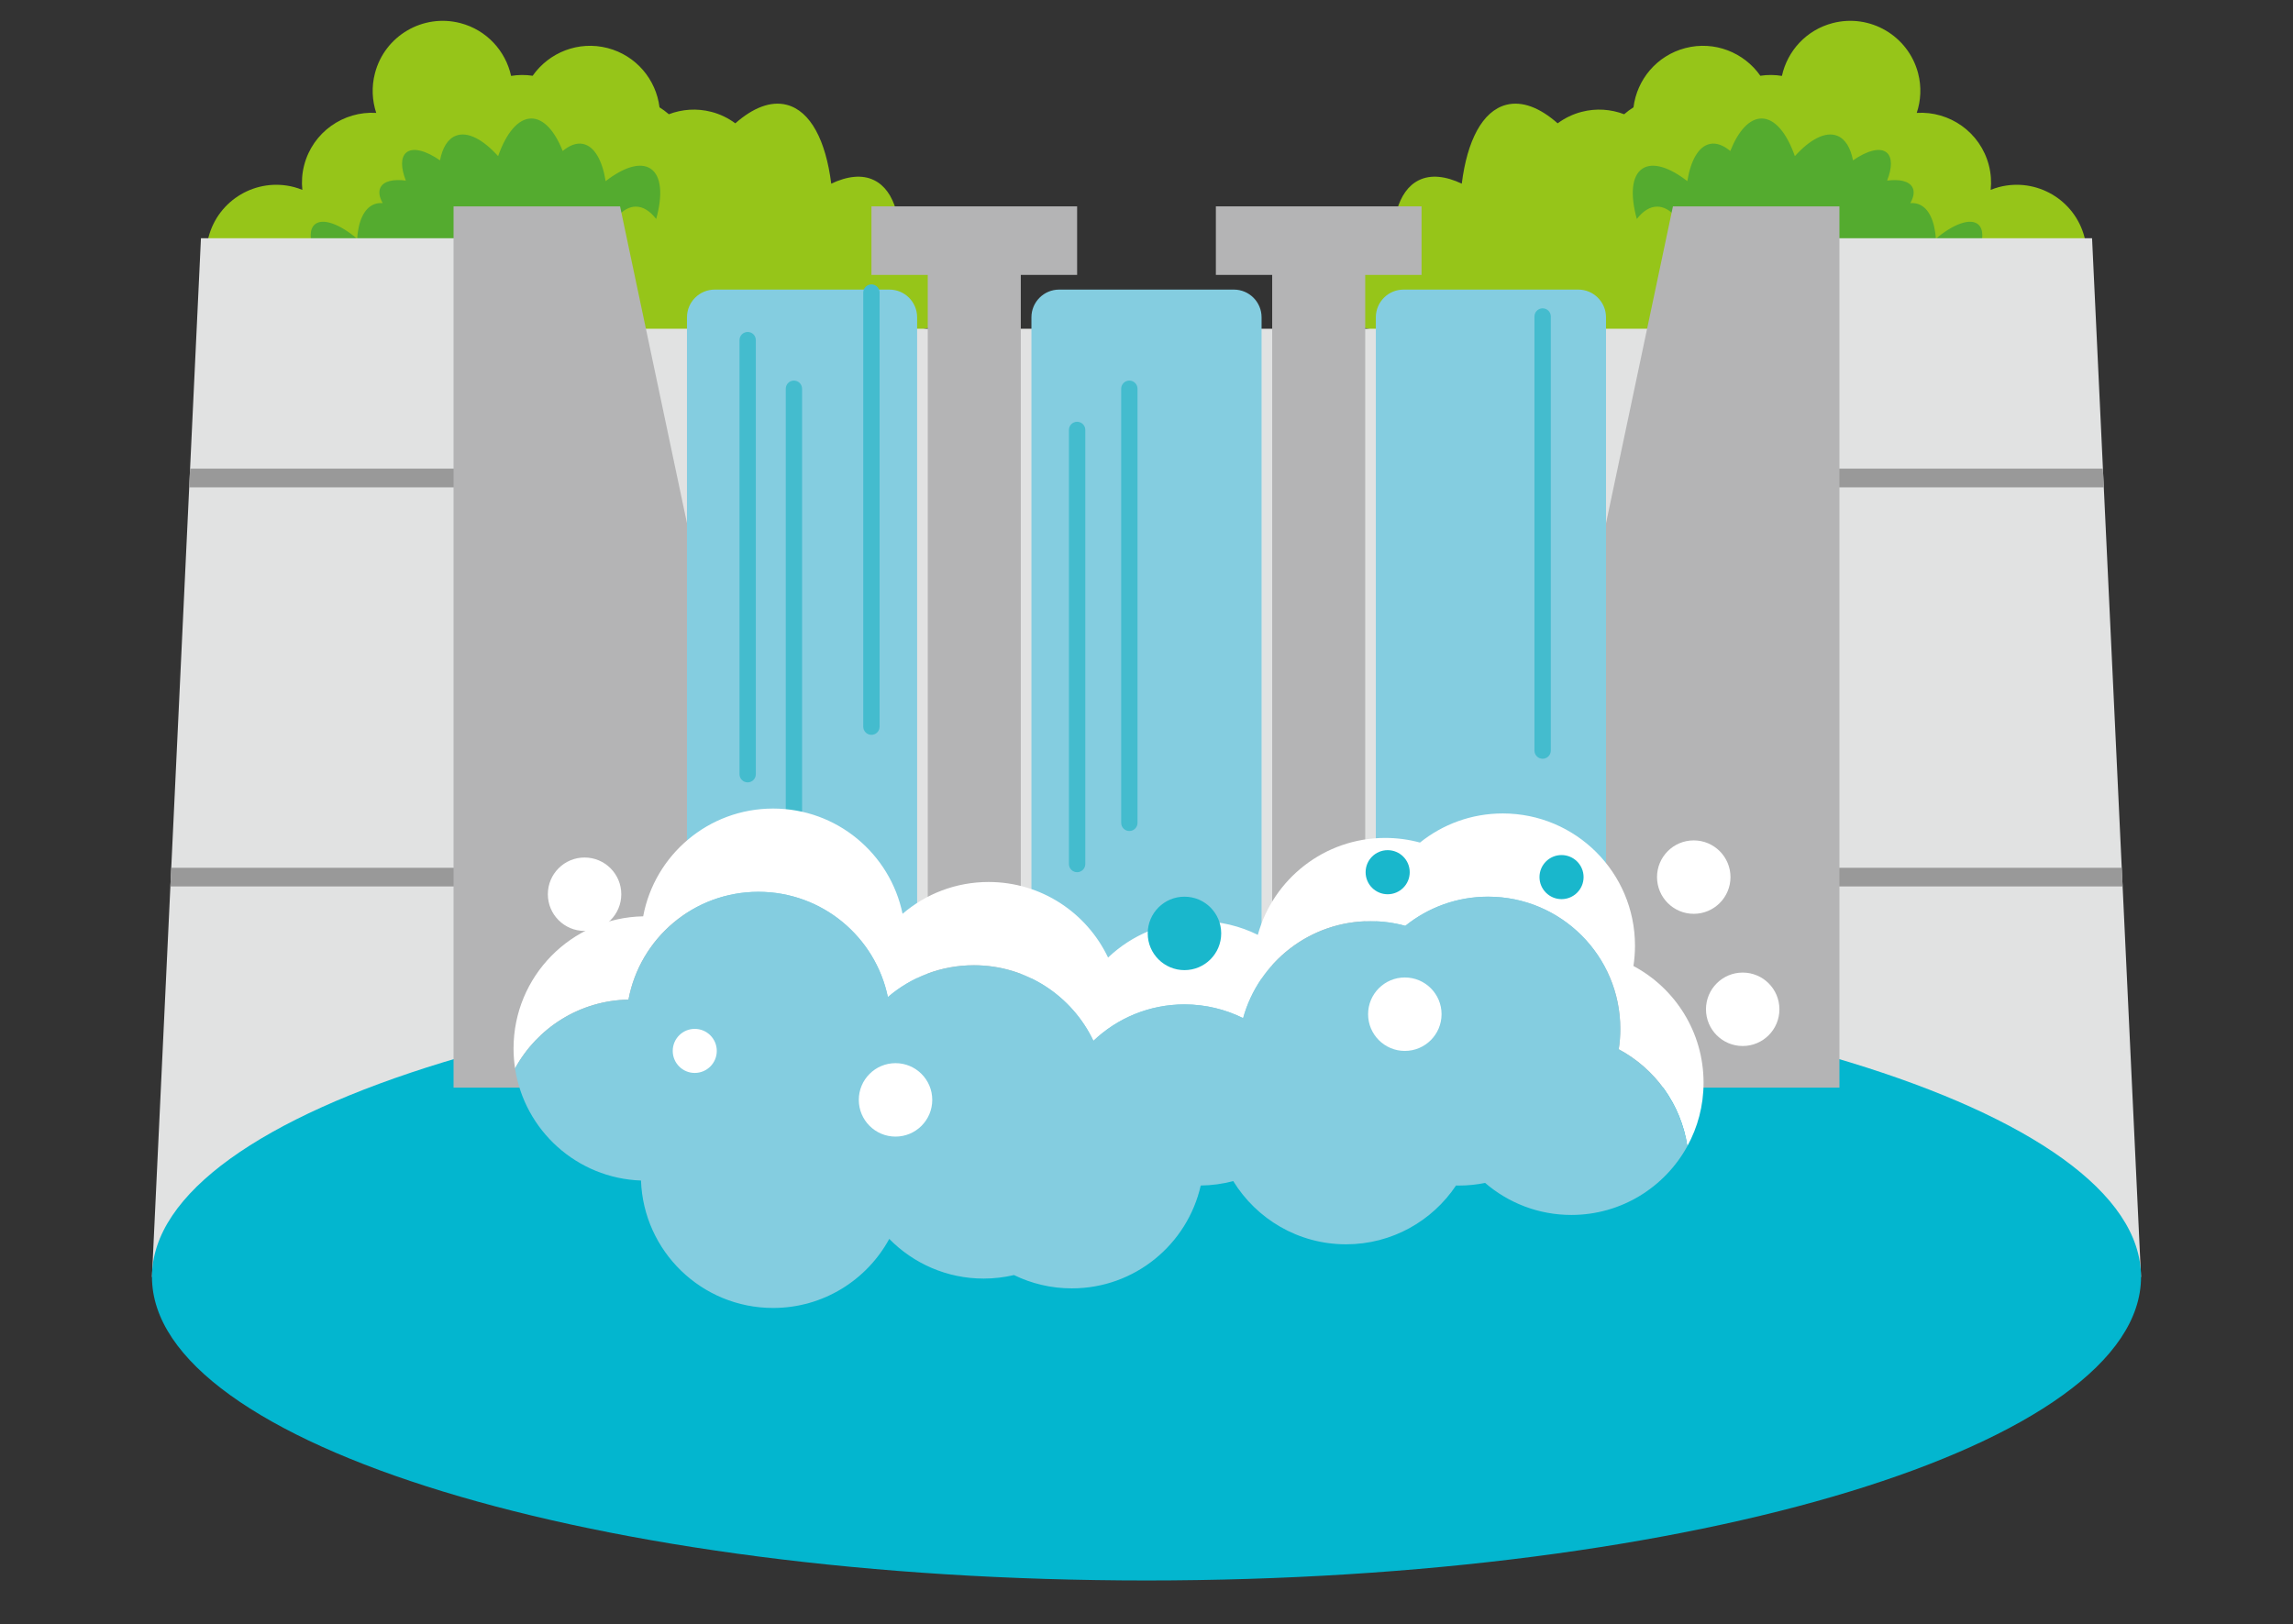
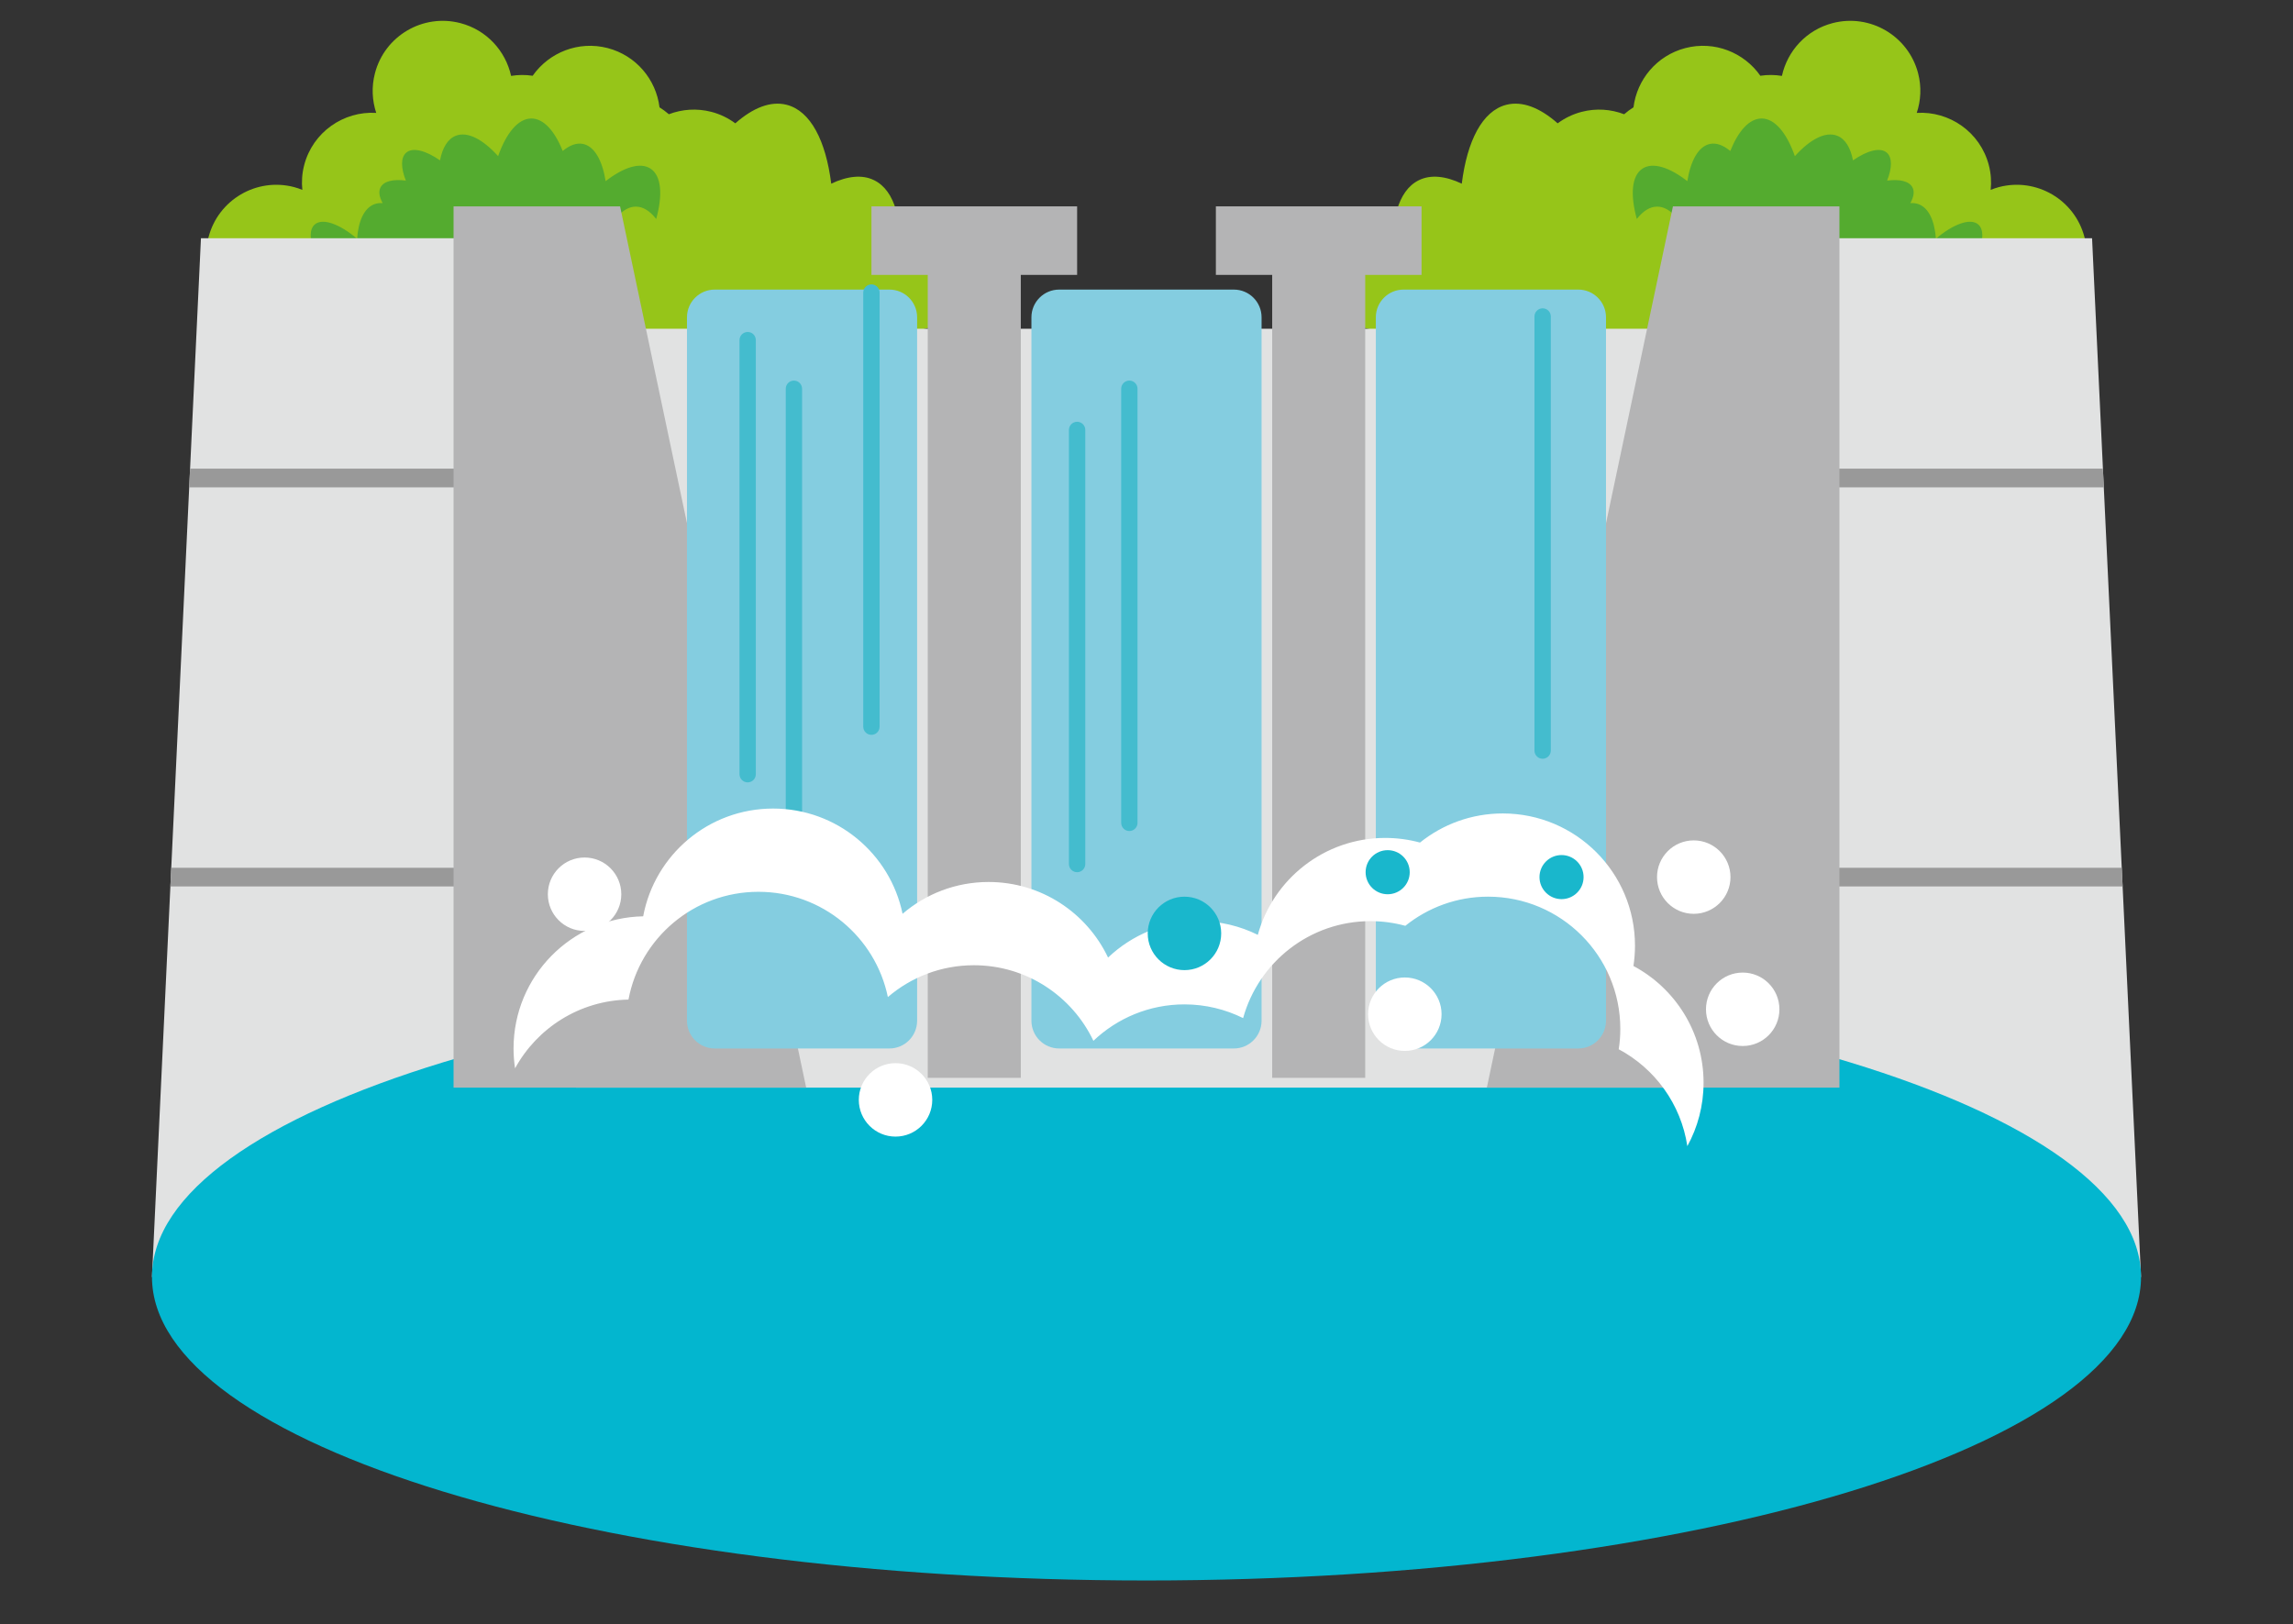
<svg xmlns="http://www.w3.org/2000/svg" version="1.1" id="レイヤー_1" x="0px" y="0px" width="400.859px" height="284px" viewBox="0 0 400.859 284" enable-background="new 0 0 400.859 284" xml:space="preserve">
  <rect x="0" y="0" width="400.859" height="284" fill="#333333" stroke="none" />
  <g>
    <g>
      <g>
        <g>
          <path fill="#96C519" d="M173.516,45.817c-2.91-3.18-9.016-2.812-16.305,0.31c0.688-7.307-0.713-12.802-4.39-14.612      c-2.088-1.034-4.679-0.738-7.507,0.601c-0.943-7.507-3.602-12.702-7.764-13.786c-2.789-0.729-5.902,0.5-9.003,3.234      c-1.216-0.902-2.623-1.598-4.178-2.003c-2.563-0.668-5.144-0.462-7.441,0.414c-0.542-0.468-1.089-0.868-1.634-1.21      c-0.597-4.84-4.059-9.052-9.064-10.36c-5.096-1.324-10.26,0.769-13.112,4.841c-1.28-0.194-2.545-0.174-3.77,0.025      c-0.959-4.354-4.26-8.031-8.871-9.232c-6.543-1.701-13.23,2.224-14.931,8.769c-0.62,2.374-0.492,4.765,0.225,6.933      c-5.725-0.354-11.097,3.371-12.597,9.139c-0.379,1.452-0.467,2.908-0.322,4.32c-0.47-0.191-0.957-0.358-1.462-0.491      c-6.547-1.706-13.232,2.22-14.938,8.763c-0.284,1.094-0.398,2.186-0.38,3.258c0.718,0.435,1.269,1.185,1.442,2.328      c1.564,10.018,7.503,18.581,10.248,28.241c4.641,3.156,9.891,5.593,15.629,7.089c4.316,1.129,8.645,1.638,12.903,1.623      c0.73-1.097,1.303-2.33,1.651-3.676c0.255-0.965,0.366-1.929,0.384-2.881c0.357,0.114,0.702,0.24,1.065,0.335      c6.714,1.748,13.5-0.288,18.158-4.756c1.354,1.442,2.943,2.679,4.723,3.662c0.97-0.588,1.929-1.194,2.851-1.842      c2.066,0.841,4.21,1.571,6.425,2.148c1.945,0.508,3.885,0.89,5.827,1.16c6.071-1.944,11.048-6.841,12.771-13.465      c0.111-0.412,0.184-0.823,0.26-1.242c0.035,0.04,0.07,0.079,0.107,0.122c1.939-4.058,4.51-6.604,7.543-6.96      c1.709-0.199,3.423,0.313,5.102,1.412c2.651,1.739,5.199,4.949,7.436,9.245c4.773-7.101,10.099-11,14.599-9.824      c2.491,0.646,4.44,2.774,5.809,5.981C175.395,55.854,176.623,49.2,173.516,45.817z" />
          <path fill="#54AB2F" d="M113.71,29.475c-1.801-1.17-4.705-0.225-7.831,2.197c-0.585-3.615-1.949-6.089-3.957-6.504      c-1.135-0.235-2.354,0.233-3.55,1.233c-1.397-3.505-3.331-5.682-5.48-5.682c-2.318,0-4.399,2.556-5.812,6.583      c-2.646-2.93-5.334-4.368-7.391-3.567c-1.421,0.552-2.341,2.103-2.768,4.303c-2.491-1.723-4.762-2.331-5.907-1.347      c-0.981,0.841-0.935,2.673-0.065,4.886c-2.178-0.28-3.839,0.089-4.414,1.171c-0.393,0.739-0.229,1.706,0.365,2.767      c-0.52-0.036-1.019,0.024-1.483,0.201c-1.768,0.69-2.761,2.91-2.989,6.023c-3.04-2.568-6.022-3.671-7.397-2.493      c-0.978,0.842-0.922,2.676-0.058,4.886c-2.184-0.275-3.838,0.092-4.419,1.176c-0.58,1.09,0.048,2.684,1.509,4.35      c1.242-0.184,2.999,0.477,4.884,1.784c0.429-2.201,1.346-3.755,2.769-4.309c0.892-0.347,1.912-0.27,2.988,0.168      c1.399,0.572,2.906,1.748,4.401,3.403c0.278-0.797,0.585-1.531,0.912-2.2c1.334-2.738,3.038-4.381,4.901-4.381      c2.147,0,4.081,2.174,5.479,5.68c0.108-0.09,0.209-0.172,0.317-0.256c0.448-1.222,0.933-2.374,1.451-3.424      c0.386-0.769,0.78-1.478,1.192-2.136c1.071-1.714,2.22-3.023,3.377-3.8c0.253-0.168,0.503-0.311,0.749-0.427      c0.735-0.345,1.472-0.469,2.167-0.322c1.052,0.217,1.926,1.016,2.607,2.234c0.301-0.045,0.63-0.045,0.981-0.002      c1.12,0.156,2.493,0.774,3.945,1.778c0.424-2.2,1.345-3.755,2.766-4.309c0.8-0.31,1.694-0.277,2.644,0.043      c1.495,0.506,3.128,1.737,4.752,3.528c1.41-4.029,3.49-6.581,5.81-6.581c1.285,0,2.49,0.782,3.559,2.161      C115.883,34.082,115.636,30.717,113.71,29.475z" />
          <polygon fill="#E1E2E2" points="26.567,223.281 82.883,223.281 82.883,41.658 35.129,41.658     " />
          <g>
            <polygon fill="#999999" points="29.788,155.003 82.883,155.003 82.883,151.733 29.942,151.733      " />
            <polygon fill="#999999" points="33.074,85.22 82.883,85.22 82.883,81.945 33.228,81.945      " />
          </g>
        </g>
        <g>
          <path fill="#96C519" d="M227.34,45.817c2.916-3.18,9.02-2.812,16.309,0.31c-0.693-7.307,0.71-12.802,4.386-14.612      c2.09-1.034,4.682-0.738,7.51,0.601c0.939-7.507,3.601-12.702,7.757-13.786c2.797-0.729,5.907,0.5,9.005,3.234      c1.226-0.902,2.627-1.598,4.183-2.003c2.559-0.668,5.142-0.462,7.443,0.414c0.534-0.468,1.087-0.868,1.632-1.21      c0.6-4.84,4.059-9.052,9.067-10.36c5.092-1.324,10.263,0.769,13.11,4.841c1.276-0.194,2.542-0.174,3.77,0.025      c0.955-4.354,4.251-8.031,8.869-9.232c6.542-1.701,13.231,2.224,14.94,8.769c0.617,2.374,0.486,4.765-0.239,6.933      c5.733-0.354,11.102,3.371,12.603,9.139c0.379,1.452,0.468,2.908,0.323,4.32c0.47-0.191,0.956-0.358,1.459-0.491      c6.548-1.706,13.237,2.22,14.942,8.763c0.285,1.094,0.398,2.186,0.378,3.258c-0.713,0.435-1.268,1.185-1.447,2.328      c-1.56,10.018-7.498,18.581-10.241,28.241c-4.645,3.156-9.892,5.593-15.63,7.089c-4.32,1.129-8.646,1.638-12.908,1.623      c-0.729-1.097-1.299-2.33-1.651-3.676c-0.254-0.965-0.37-1.929-0.381-2.881c-0.359,0.114-0.705,0.24-1.069,0.335      c-6.707,1.748-13.493-0.288-18.153-4.756c-1.358,1.442-2.949,2.679-4.721,3.662c-0.97-0.588-1.931-1.194-2.857-1.842      c-2.065,0.841-4.206,1.571-6.423,2.148c-1.94,0.508-3.891,0.89-5.832,1.16c-6.062-1.944-11.042-6.841-12.764-13.465      c-0.106-0.412-0.175-0.823-0.258-1.242c-0.035,0.04-0.072,0.079-0.111,0.122c-1.941-4.058-4.51-6.604-7.542-6.96      c-1.705-0.199-3.42,0.313-5.1,1.412c-2.654,1.739-5.204,4.949-7.435,9.245c-4.777-7.101-10.103-11-14.604-9.824      c-2.486,0.646-4.438,2.774-5.806,5.981C225.461,55.854,224.236,49.2,227.34,45.817z" />
          <path fill="#54AB2F" d="M287.149,29.475c1.803-1.17,4.704-0.225,7.828,2.197c0.587-3.615,1.955-6.089,3.958-6.504      c1.138-0.235,2.35,0.233,3.551,1.233c1.398-3.505,3.334-5.682,5.479-5.682c2.318,0,4.398,2.556,5.812,6.583      c2.646-2.93,5.335-4.368,7.393-3.567c1.42,0.552,2.341,2.103,2.77,4.303c2.493-1.723,4.759-2.331,5.905-1.347      c0.977,0.841,0.931,2.673,0.058,4.886c2.184-0.28,3.839,0.089,4.422,1.171c0.399,0.739,0.229,1.706-0.363,2.767      c0.52-0.036,1.017,0.024,1.484,0.201c1.763,0.69,2.755,2.91,2.988,6.023c3.037-2.568,6.024-3.671,7.395-2.493      c0.975,0.842,0.927,2.676,0.06,4.886c2.183-0.275,3.837,0.092,4.418,1.176c0.585,1.09-0.045,2.684-1.507,4.35      c-1.241-0.184-2.996,0.477-4.887,1.784c-0.422-2.201-1.346-3.755-2.767-4.309c-0.897-0.347-1.915-0.27-2.987,0.168      c-1.402,0.572-2.909,1.748-4.401,3.403c-0.285-0.797-0.588-1.531-0.916-2.2c-1.328-2.738-3.035-4.381-4.899-4.381      c-2.146,0-4.081,2.174-5.48,5.68c-0.107-0.09-0.212-0.172-0.317-0.256c-0.446-1.222-0.933-2.374-1.451-3.424      c-0.384-0.769-0.78-1.478-1.19-2.136c-1.07-1.714-2.225-3.023-3.379-3.8c-0.25-0.168-0.498-0.311-0.754-0.427      c-0.732-0.345-1.467-0.469-2.162-0.322c-1.058,0.217-1.927,1.016-2.609,2.234c-0.298-0.045-0.627-0.045-0.977-0.002      c-1.124,0.156-2.496,0.774-3.945,1.778c-0.433-2.2-1.349-3.755-2.771-4.309c-0.792-0.31-1.689-0.277-2.641,0.043      c-1.498,0.506-3.127,1.737-4.751,3.528c-1.411-4.029-3.488-6.581-5.813-6.581c-1.279,0-2.492,0.782-3.556,2.161      C284.978,34.082,285.222,30.717,287.149,29.475z" />
          <polygon fill="#E1E2E2" points="374.292,223.281 317.979,223.281 317.979,41.658 365.732,41.658     " />
          <g>
            <polygon fill="#999999" points="371.076,155.003 317.979,155.003 317.979,151.733 370.92,151.733      " />
            <polygon fill="#999999" points="367.785,85.22 317.979,85.22 317.979,81.945 367.628,81.945      " />
          </g>
        </g>
      </g>
      <path fill="#03B6CF" d="M374.292,223.281c0,29.315-77.843,53.078-173.861,53.078c-96.022,0-173.863-23.763-173.863-53.078    c0-29.318,77.841-53.082,173.863-53.082C296.449,170.199,374.292,193.963,374.292,223.281z" />
      <g>
        <g>
          <rect x="100.689" y="57.483" fill="#E1E2E2" width="195.2" height="132.696" />
          <polygon fill="#B4B4B5" points="140.933,190.18 79.29,190.18 79.29,36.083 108.399,36.083     " />
          <polygon fill="#B4B4B5" points="259.929,190.18 321.566,190.18 321.566,36.083 292.462,36.083     " />
          <polygon fill="#B4B4B5" points="152.346,36.083 152.346,48.067 162.188,48.067 162.188,188.467 178.455,188.467 178.455,48.067       188.301,48.067 188.301,36.083     " />
          <polygon fill="#B4B4B5" points="212.556,36.083 212.556,48.067 222.402,48.067 222.402,188.467 238.666,188.467 238.666,48.067       248.513,48.067 248.513,36.083     " />
        </g>
        <g>
          <path fill="#84CDE0" d="M160.33,178.477c0,2.681-2.166,4.857-4.849,4.857h-30.528c-2.681,0-4.857-2.177-4.857-4.857V55.486      c0-2.679,2.177-4.85,4.857-4.85h30.528c2.683,0,4.849,2.171,4.849,4.85V178.477z" />
          <path fill="#84CDE0" d="M220.547,178.477c0,2.681-2.168,4.857-4.853,4.857h-30.528c-2.682,0-4.854-2.177-4.854-4.857V55.486      c0-2.679,2.173-4.85,4.854-4.85h30.528c2.685,0,4.853,2.171,4.853,4.85V178.477z" />
          <path fill="#84CDE0" d="M280.76,178.477c0,2.681-2.173,4.857-4.85,4.857h-30.536c-2.678,0-4.853-2.177-4.853-4.857V55.486      c0-2.679,2.175-4.85,4.853-4.85h30.536c2.677,0,4.85,2.171,4.85,4.85V178.477z" />
          <g>
            <path fill="#44BCCE" d="M132.13,135.377c0,0.79-0.631,1.427-1.425,1.427l0,0c-0.783,0-1.425-0.637-1.425-1.427V59.469       c0-0.787,0.642-1.423,1.425-1.423l0,0c0.794,0,1.425,0.636,1.425,1.423V135.377z" />
            <path fill="#44BCCE" d="M140.218,143.881c0,0.79-0.642,1.429-1.426,1.429l0,0c-0.793,0-1.427-0.639-1.427-1.429V67.976       c0-0.787,0.634-1.429,1.427-1.429l0,0c0.784,0,1.426,0.642,1.426,1.429V143.881z" />
            <path fill="#44BCCE" d="M153.771,127.062c0,0.788-0.635,1.431-1.426,1.431l0,0c-0.789,0-1.433-0.643-1.433-1.431V51.156       c0-0.789,0.644-1.429,1.433-1.429l0,0c0.791,0,1.426,0.64,1.426,1.429V127.062z" />
            <path fill="#44BCCE" d="M189.729,151.084c0,0.789-0.643,1.428-1.429,1.428l0,0c-0.787,0-1.43-0.639-1.43-1.428V75.177       c0-0.789,0.643-1.428,1.43-1.428l0,0c0.786,0,1.429,0.639,1.429,1.428V151.084z" />
            <path fill="#44BCCE" d="M198.861,143.881c0,0.79-0.644,1.429-1.434,1.429l0,0c-0.783,0-1.422-0.639-1.422-1.429V67.976       c0-0.787,0.639-1.429,1.422-1.429l0,0c0.79,0,1.434,0.642,1.434,1.429V143.881z" />
            <path fill="#44BCCE" d="M271.11,131.245c0,0.79-0.639,1.43-1.433,1.43l0,0c-0.784,0-1.424-0.64-1.424-1.43V55.34       c0-0.79,0.64-1.429,1.424-1.429l0,0c0.794,0,1.433,0.639,1.433,1.429V131.245z" />
          </g>
        </g>
      </g>
      <g>
        <g>
          <path fill="#FFFFFF" d="M109.869,174.783c2.004-10.729,11.411-18.845,22.715-18.845c11.156,0,20.459,7.896,22.632,18.406      c4.044-3.471,9.29-5.565,15.037-5.565c9.22,0,17.179,5.399,20.895,13.214c4.141-3.941,9.745-6.369,15.917-6.369      c3.681,0,7.161,0.868,10.255,2.399c2.701-9.772,11.649-16.954,22.275-16.954c2.106,0,4.145,0.289,6.08,0.816      c3.96-3.184,8.99-5.097,14.465-5.097c12.764,0,23.119,10.352,23.119,23.117c0,1.21-0.091,2.4-0.276,3.564      c6.321,3.37,10.889,9.592,11.995,16.944c1.809-3.291,2.836-7.07,2.836-11.094c0-8.84-4.971-16.521-12.258-20.406      c0.174-1.163,0.27-2.353,0.27-3.562c0-12.766-10.346-23.113-23.114-23.113c-5.479,0-10.505,1.906-14.47,5.09      c-1.938-0.524-3.975-0.81-6.073-0.81c-10.632,0-19.582,7.177-22.28,16.948c-3.09-1.532-6.574-2.399-10.252-2.399      c-6.177,0-11.781,2.428-15.926,6.37c-3.706-7.813-11.664-13.215-20.888-13.215c-5.744,0-10.994,2.097-15.038,5.563      c-2.172-10.507-11.479-18.404-22.631-18.404c-11.308,0-20.714,8.115-22.715,18.845c-12.556,0.241-22.662,10.488-22.662,23.105      c0,1.179,0.092,2.338,0.265,3.473C93.891,179.764,101.311,174.945,109.869,174.783z" />
-           <path fill="#84CDE0" d="M112.058,206.424c0.44,12.378,10.607,22.282,23.096,22.282c8.76,0,16.389-4.881,20.306-12.075      c4.2,4.28,10.042,6.938,16.506,6.938c1.819,0,3.594-0.219,5.298-0.616c3.049,1.49,6.482,2.327,10.115,2.327      c11.002,0,20.199-7.689,22.53-17.982c1.964-0.024,3.87-0.291,5.685-0.777c4.066,6.629,11.378,11.055,19.724,11.055      c8.014,0,15.077-4.081,19.224-10.282c0.16,0.002,0.307,0.011,0.466,0.011c1.581,0,3.124-0.159,4.616-0.463      c4.05,3.483,9.312,5.599,15.075,5.599c8.743,0,16.356-4.861,20.28-12.023c-1.106-7.353-5.674-13.574-11.995-16.944      c0.186-1.164,0.276-2.354,0.276-3.564c0-12.766-10.355-23.117-23.119-23.117c-5.475,0-10.505,1.913-14.465,5.097      c-1.936-0.527-3.974-0.816-6.08-0.816c-10.626,0-19.574,7.182-22.275,16.954c-3.094-1.531-6.574-2.399-10.255-2.399      c-6.172,0-11.776,2.428-15.917,6.369c-3.716-7.814-11.675-13.214-20.895-13.214c-5.747,0-10.993,2.095-15.037,5.565      c-2.173-10.51-11.476-18.406-22.632-18.406c-11.304,0-20.711,8.116-22.715,18.845c-8.559,0.162-15.979,4.98-19.828,12.023      C91.676,197.653,100.852,206.027,112.058,206.424z" />
        </g>
        <path fill="#FFFFFF" d="M108.613,156.364c0,3.546-2.88,6.419-6.418,6.419c-3.553,0-6.42-2.873-6.42-6.419     c0-3.548,2.867-6.422,6.42-6.422C105.733,149.942,108.613,152.816,108.613,156.364z" />
        <circle fill="#FFFFFF" cx="156.555" cy="192.322" r="6.421" />
        <circle fill="#19B7CC" cx="207.066" cy="163.213" r="6.422" />
        <circle fill="#FFFFFF" cx="245.59" cy="177.339" r="6.421" />
        <path fill="#FFFFFF" d="M302.521,153.367c0,3.547-2.881,6.421-6.423,6.421c-3.546,0-6.419-2.874-6.419-6.421     c0-3.544,2.873-6.418,6.419-6.418C299.641,146.949,302.521,149.823,302.521,153.367z" />
        <path fill="#19B7CC" d="M276.84,153.367c0,2.128-1.728,3.854-3.854,3.854c-2.129,0-3.855-1.727-3.855-3.854     c0-2.127,1.727-3.855,3.855-3.855C275.112,149.512,276.84,151.24,276.84,153.367z" />
        <circle fill="#19B7CC" cx="242.59" cy="152.512" r="3.855" />
-         <path fill="#FFFFFF" d="M125.307,183.76c0,2.127-1.728,3.852-3.855,3.852c-2.126,0-3.845-1.725-3.845-3.852     c0-2.129,1.719-3.854,3.845-3.854C123.579,179.905,125.307,181.631,125.307,183.76z" />
        <path fill="#FFFFFF" d="M311.075,176.482c0,3.547-2.87,6.42-6.418,6.42c-3.546,0-6.42-2.873-6.42-6.42     c0-3.544,2.874-6.42,6.42-6.42C308.205,170.062,311.075,172.938,311.075,176.482z" />
      </g>
    </g>
  </g>
</svg>